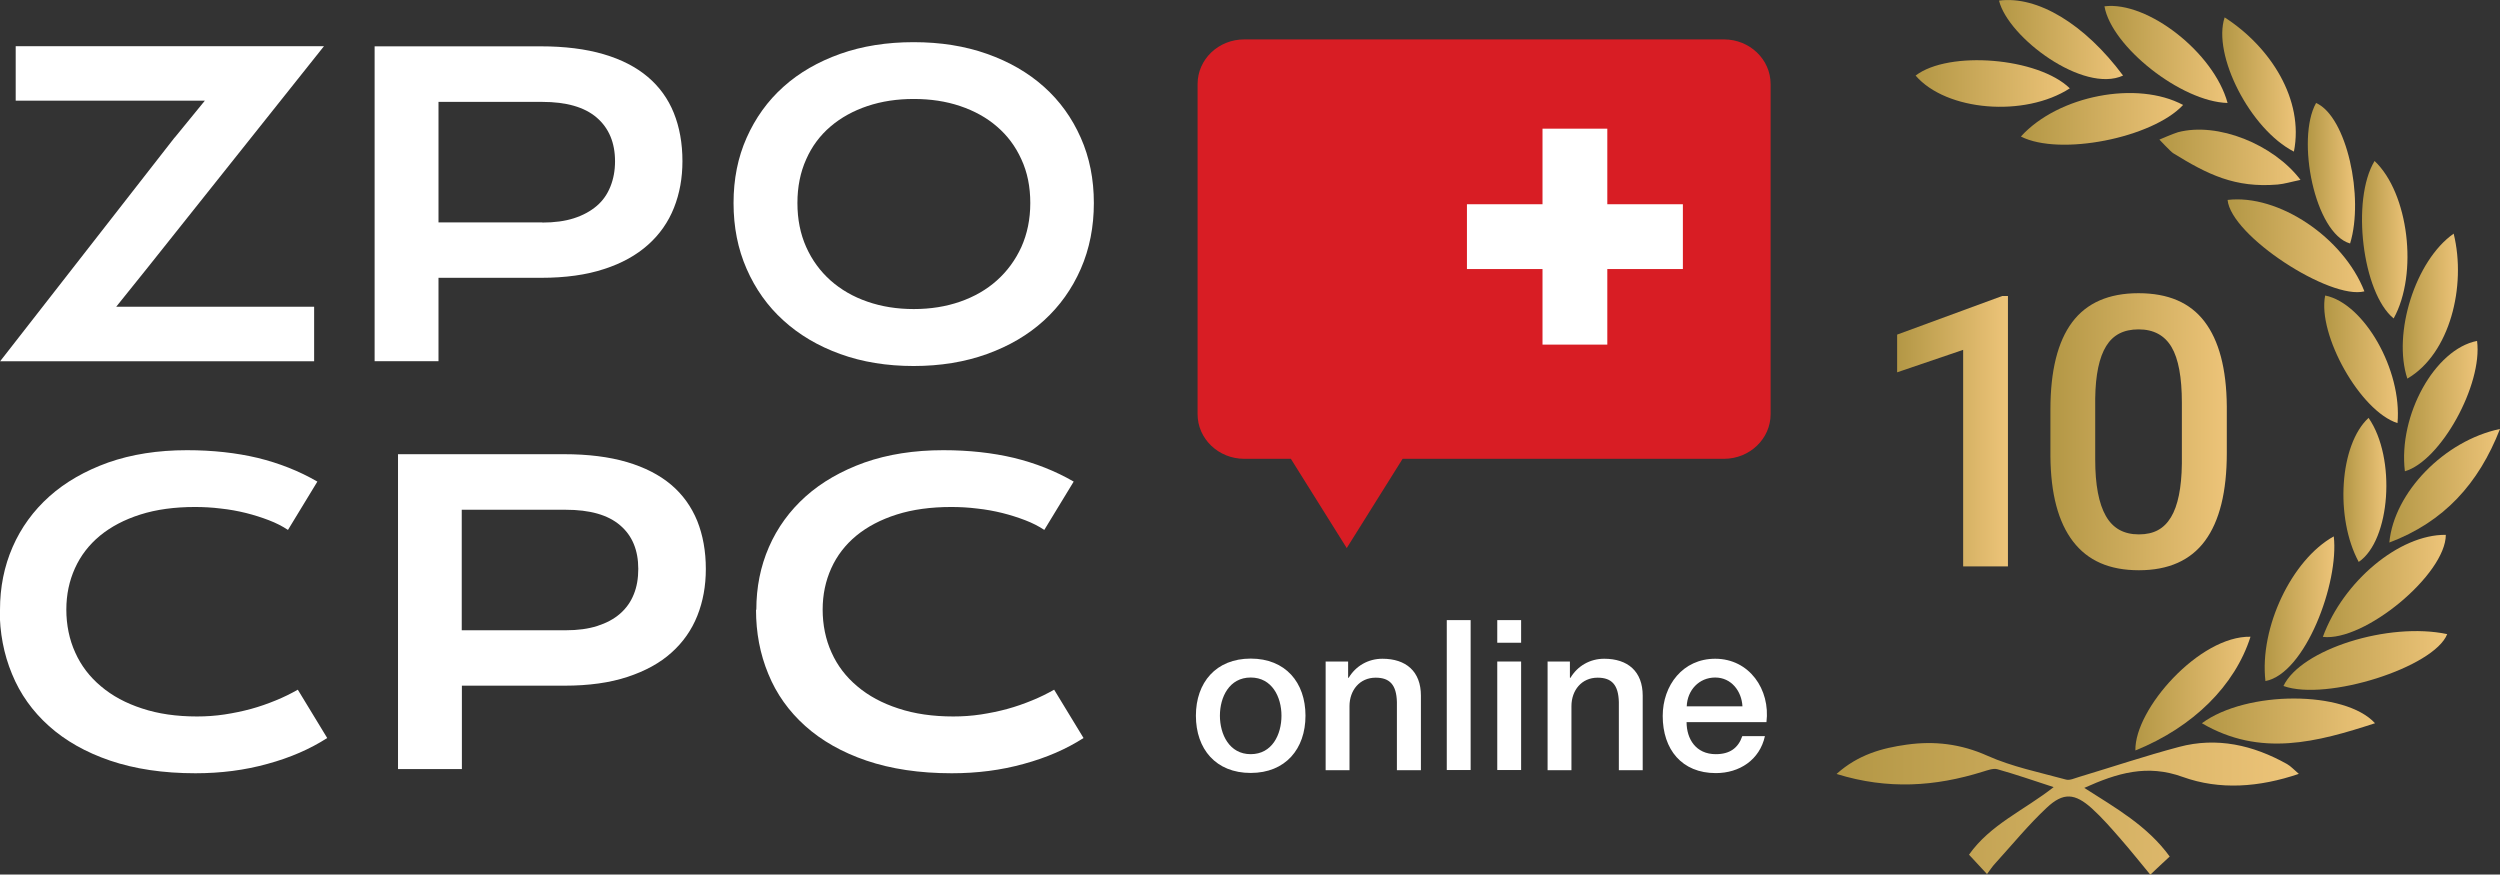
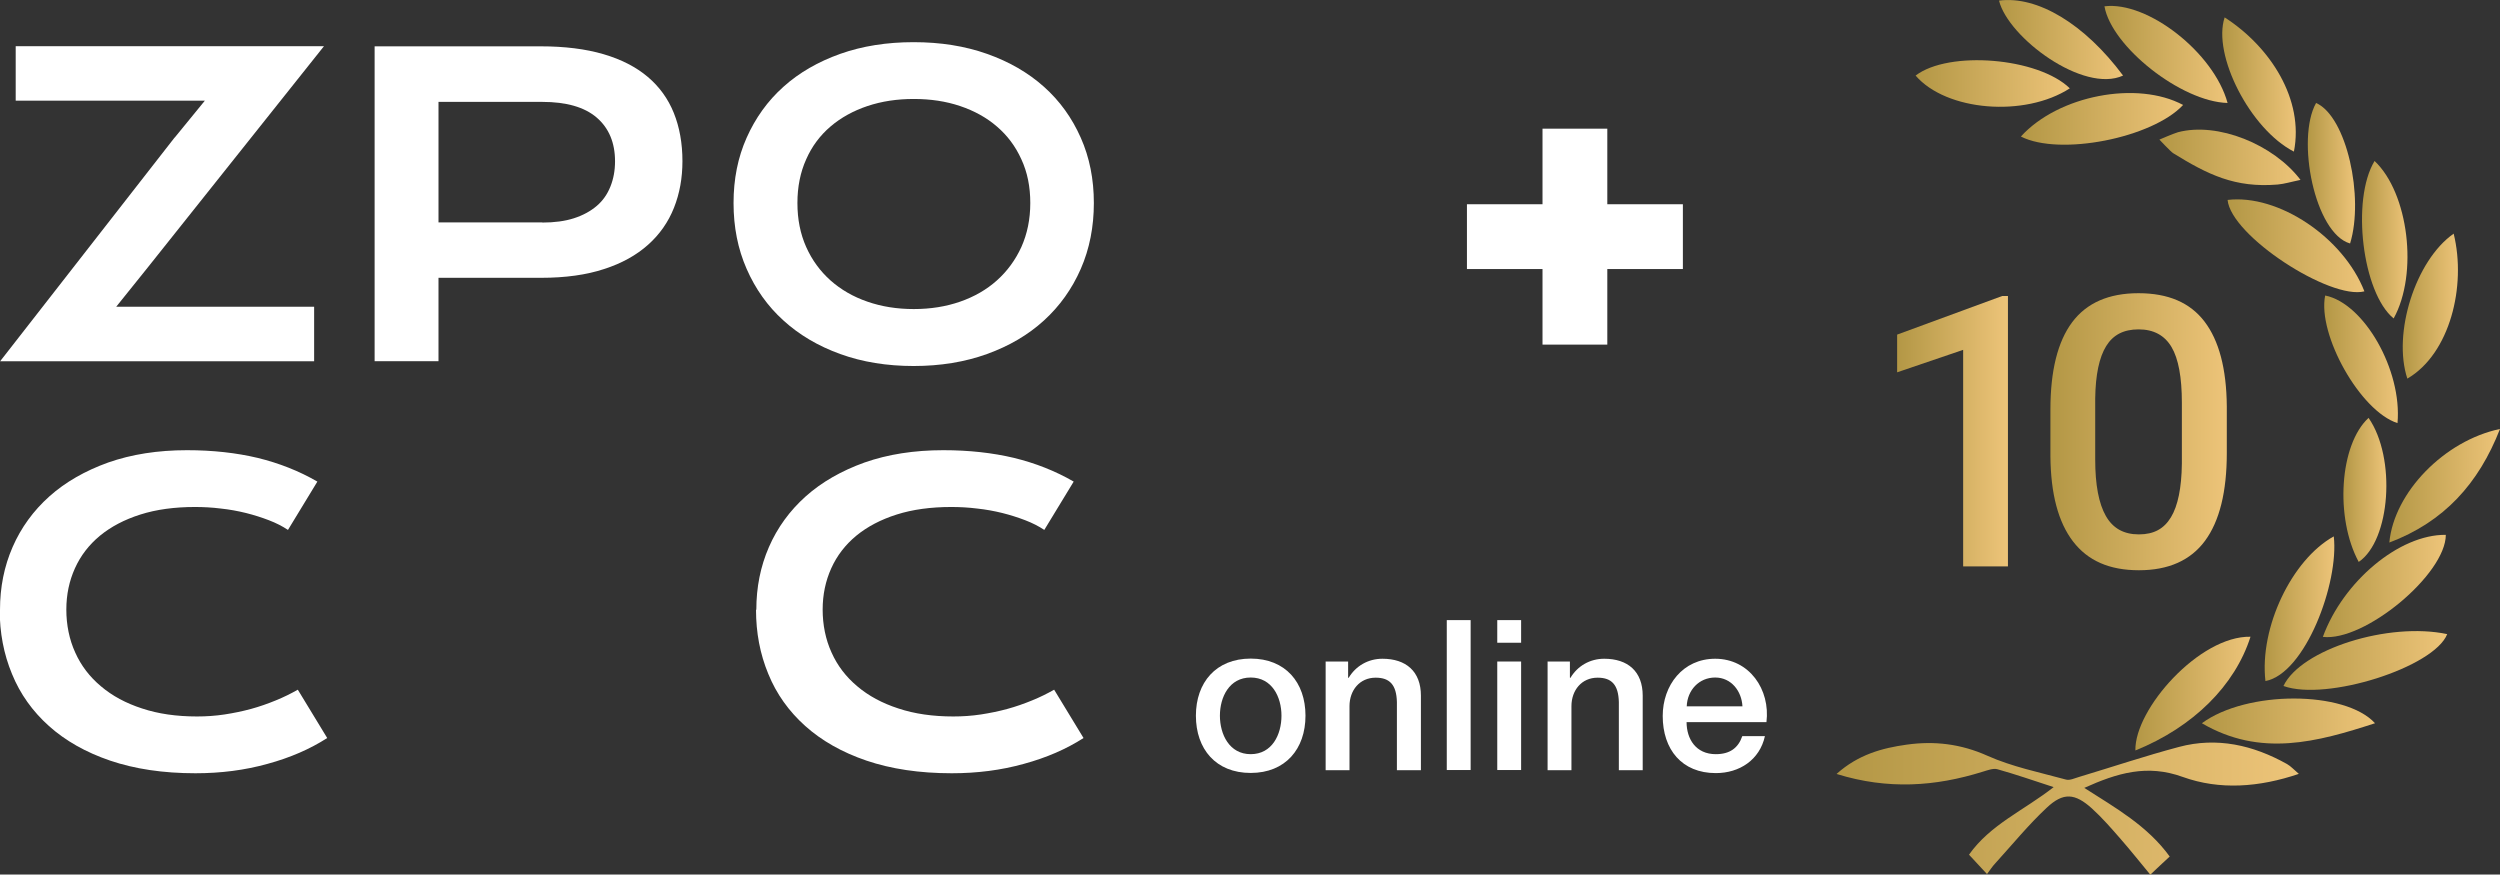
<svg xmlns="http://www.w3.org/2000/svg" xmlns:xlink="http://www.w3.org/1999/xlink" id="Calque_2" data-name="Calque 2" viewBox="0 0 162.43 56.82">
  <rect x="0" y="0" width="162.43" height="56.82" fill="#333333" stroke="none" />
  <defs>
    <style>
      .cls-1 {
        fill: #fff;
      }

      .cls-2 {
        fill: url(#Dégradé_sans_nom_2-2);
      }

      .cls-3 {
        fill: url(#Dégradé_sans_nom_2-10);
      }

      .cls-4 {
        fill: url(#Dégradé_sans_nom_2-7);
      }

      .cls-5 {
        fill: url(#Dégradé_sans_nom_2-14);
      }

      .cls-6 {
        fill: url(#Dégradé_sans_nom_2);
      }

      .cls-7 {
        fill: url(#Dégradé_sans_nom_2-21);
      }

      .cls-8 {
        fill: url(#Dégradé_sans_nom_2-11);
      }

      .cls-9 {
        fill: url(#Dégradé_sans_nom_2-13);
      }

      .cls-10 {
        fill: url(#Dégradé_sans_nom_2-4);
      }

      .cls-11 {
        fill: #d81d24;
      }

      .cls-12 {
        fill: url(#Dégradé_sans_nom_2-9);
      }

      .cls-13 {
        fill: url(#Dégradé_sans_nom_2-18);
      }

      .cls-14 {
        fill: url(#Dégradé_sans_nom_2-19);
      }

      .cls-15 {
        fill: url(#Dégradé_sans_nom_2-22);
      }

      .cls-16 {
        fill: url(#Dégradé_sans_nom_2-3);
      }

      .cls-17 {
        fill: url(#Dégradé_sans_nom_2-17);
      }

      .cls-18 {
        fill: url(#Dégradé_sans_nom_2-15);
      }

      .cls-19 {
        fill: url(#Dégradé_sans_nom_2-8);
      }

      .cls-20 {
        fill: url(#Dégradé_sans_nom_2-5);
      }

      .cls-21 {
        fill: url(#Dégradé_sans_nom_2-16);
      }

      .cls-22 {
        fill: url(#Dégradé_sans_nom_2-12);
      }

      .cls-23 {
        fill: url(#Dégradé_sans_nom_2-20);
      }

      .cls-24 {
        fill: url(#Dégradé_sans_nom_2-6);
      }
    </style>
    <linearGradient id="Dégradé_sans_nom_2" data-name="Dégradé sans nom 2" x1="119.33" y1="52.53" x2="149.37" y2="52.53" gradientUnits="userSpaceOnUse">
      <stop offset="0" stop-color="#b39745" />
      <stop offset="1" stop-color="#edc479" />
    </linearGradient>
    <linearGradient id="Dégradé_sans_nom_2-2" data-name="Dégradé sans nom 2" x1="143.06" y1="46.84" x2="154.31" y2="46.84" xlink:href="#Dégradé_sans_nom_2" />
    <linearGradient id="Dégradé_sans_nom_2-3" data-name="Dégradé sans nom 2" x1="148.36" y1="42.91" x2="159" y2="42.91" xlink:href="#Dégradé_sans_nom_2" />
    <linearGradient id="Dégradé_sans_nom_2-4" data-name="Dégradé sans nom 2" x1="144.73" y1="15.97" x2="153.62" y2="15.97" xlink:href="#Dégradé_sans_nom_2" />
    <linearGradient id="Dégradé_sans_nom_2-5" data-name="Dégradé sans nom 2" x1="150.92" y1="38.07" x2="158.91" y2="38.07" xlink:href="#Dégradé_sans_nom_2" />
    <linearGradient id="Dégradé_sans_nom_2-6" data-name="Dégradé sans nom 2" x1="153.47" y1="15.58" x2="156.42" y2="15.58" xlink:href="#Dégradé_sans_nom_2" />
    <linearGradient id="Dégradé_sans_nom_2-7" data-name="Dégradé sans nom 2" x1="138.74" y1="45.06" x2="146.22" y2="45.06" xlink:href="#Dégradé_sans_nom_2" />
    <linearGradient id="Dégradé_sans_nom_2-8" data-name="Dégradé sans nom 2" x1="147.14" y1="39.55" x2="151.67" y2="39.55" xlink:href="#Dégradé_sans_nom_2" />
    <linearGradient id="Dégradé_sans_nom_2-9" data-name="Dégradé sans nom 2" x1="156.2" y1="26.38" x2="160.98" y2="26.38" xlink:href="#Dégradé_sans_nom_2" />
    <linearGradient id="Dégradé_sans_nom_2-10" data-name="Dégradé sans nom 2" x1="156.11" y1="19.89" x2="159.7" y2="19.89" xlink:href="#Dégradé_sans_nom_2" />
    <linearGradient id="Dégradé_sans_nom_2-11" data-name="Dégradé sans nom 2" x1="151.01" y1="23.34" x2="155.8" y2="23.34" xlink:href="#Dégradé_sans_nom_2" />
    <linearGradient id="Dégradé_sans_nom_2-12" data-name="Dégradé sans nom 2" x1="155.24" y1="31.56" x2="162.43" y2="31.56" xlink:href="#Dégradé_sans_nom_2" />
    <linearGradient id="Dégradé_sans_nom_2-13" data-name="Dégradé sans nom 2" x1="152.26" y1="31.83" x2="155.05" y2="31.83" xlink:href="#Dégradé_sans_nom_2" />
    <linearGradient id="Dégradé_sans_nom_2-14" data-name="Dégradé sans nom 2" x1="149.94" y1="11.25" x2="153.01" y2="11.25" xlink:href="#Dégradé_sans_nom_2" />
    <linearGradient id="Dégradé_sans_nom_2-15" data-name="Dégradé sans nom 2" x1="131.3" y1="7.73" x2="141.84" y2="7.73" xlink:href="#Dégradé_sans_nom_2" />
    <linearGradient id="Dégradé_sans_nom_2-16" data-name="Dégradé sans nom 2" x1="124.46" y1="5.43" x2="134.47" y2="5.43" xlink:href="#Dégradé_sans_nom_2" />
    <linearGradient id="Dégradé_sans_nom_2-17" data-name="Dégradé sans nom 2" x1="136.74" y1="3.54" x2="144.73" y2="3.54" xlink:href="#Dégradé_sans_nom_2" />
    <linearGradient id="Dégradé_sans_nom_2-18" data-name="Dégradé sans nom 2" x1="144.38" y1="5.49" x2="149.16" y2="5.49" xlink:href="#Dégradé_sans_nom_2" />
    <linearGradient id="Dégradé_sans_nom_2-19" data-name="Dégradé sans nom 2" x1="140.3" y1="10.22" x2="149.47" y2="10.22" xlink:href="#Dégradé_sans_nom_2" />
    <linearGradient id="Dégradé_sans_nom_2-20" data-name="Dégradé sans nom 2" x1="129.88" y1="2.57" x2="137.94" y2="2.57" xlink:href="#Dégradé_sans_nom_2" />
    <linearGradient id="Dégradé_sans_nom_2-21" data-name="Dégradé sans nom 2" x1="123.26" y1="28.01" x2="130.46" y2="28.01" xlink:href="#Dégradé_sans_nom_2" />
    <linearGradient id="Dégradé_sans_nom_2-22" data-name="Dégradé sans nom 2" x1="133.22" y1="28.04" x2="144.68" y2="28.04" xlink:href="#Dégradé_sans_nom_2" />
  </defs>
  <g id="Layer_1" data-name="Layer 1">
    <g>
      <g>
        <g>
          <path class="cls-1" d="m77.7,46.5c0-2.15,1.3-3.71,3.56-3.71s3.56,1.55,3.56,3.71-1.3,3.72-3.56,3.72-3.56-1.55-3.56-3.72Zm5.56,0c0-1.21-.61-2.48-2-2.48s-2,1.27-2,2.48.61,2.5,2,2.5,2-1.27,2-2.5Z" />
          <path class="cls-1" d="m86.12,42.98h1.47v1.04l.03.03c.46-.78,1.27-1.25,2.2-1.25,1.53,0,2.5.82,2.5,2.4v4.84h-1.56v-4.43c-.03-1.11-.46-1.58-1.38-1.58-1.04,0-1.7.82-1.7,1.85v4.16h-1.55v-7.05Z" />
          <path class="cls-1" d="m94,40.29h1.55v9.74h-1.55v-9.74Z" />
          <path class="cls-1" d="m97.28,40.29h1.55v1.47h-1.55v-1.47Zm0,2.69h1.55v7.05h-1.55v-7.05Z" />
          <path class="cls-1" d="m100.53,42.98h1.47v1.04l.03.03c.46-.78,1.27-1.25,2.2-1.25,1.53,0,2.5.82,2.5,2.4v4.84h-1.55v-4.43c-.03-1.11-.46-1.58-1.38-1.58-1.04,0-1.7.82-1.7,1.85v4.16h-1.55v-7.05Z" />
          <path class="cls-1" d="m109.58,46.91c0,1.1.6,2.09,1.9,2.09.9,0,1.45-.39,1.72-1.17h1.47c-.34,1.54-1.65,2.4-3.19,2.4-2.21,0-3.45-1.54-3.45-3.71,0-2,1.31-3.72,3.41-3.72,2.22,0,3.59,2,3.33,4.12h-5.18Zm3.63-1.02c-.05-.98-.72-1.87-1.77-1.87s-1.81.82-1.85,1.87h3.63Z" />
        </g>
        <g>
          <path class="cls-1" d="m0,39.62c0-1.46.27-2.82.82-4.08.55-1.26,1.35-2.36,2.39-3.29,1.04-.93,2.32-1.66,3.82-2.2,1.51-.53,3.21-.8,5.12-.8,1.67,0,3.2.17,4.59.5,1.39.34,2.69.85,3.88,1.54l-1.91,3.14c-.36-.24-.77-.45-1.24-.63-.47-.18-.97-.34-1.49-.47-.53-.13-1.07-.23-1.64-.29-.56-.07-1.12-.1-1.67-.1-1.33,0-2.51.16-3.55.49-1.04.33-1.91.79-2.63,1.38-.71.59-1.25,1.29-1.62,2.11-.37.82-.56,1.71-.56,2.69s.19,1.94.58,2.79c.38.85.94,1.58,1.67,2.19.73.62,1.62,1.1,2.67,1.44,1.05.35,2.24.52,3.57.52.6,0,1.2-.04,1.79-.13.59-.09,1.17-.21,1.72-.36.55-.15,1.09-.34,1.6-.55.52-.21,1-.45,1.44-.7l1.91,3.14c-1.12.72-2.41,1.28-3.88,1.68-1.47.41-3.03.61-4.68.61-2.1,0-3.95-.28-5.54-.82-1.59-.54-2.92-1.3-3.98-2.25-1.07-.96-1.87-2.08-2.4-3.38-.54-1.3-.8-2.69-.8-4.18Z" />
-           <path class="cls-1" d="m25.85,29.51h10.79c1.57,0,2.93.17,4.09.51,1.15.34,2.11.83,2.87,1.47.76.64,1.32,1.43,1.7,2.35.37.93.56,1.97.56,3.13,0,1.09-.18,2.1-.55,3.03-.37.93-.93,1.73-1.68,2.4-.75.68-1.71,1.2-2.86,1.58-1.15.38-2.51.57-4.09.57h-6.67s0,5.42,0,5.42h-4.15v-20.47Zm10.9,11.44c.79,0,1.47-.09,2.06-.28.59-.19,1.08-.45,1.48-.8.4-.35.69-.76.89-1.26.2-.49.29-1.04.29-1.65,0-1.21-.39-2.16-1.18-2.83-.79-.68-1.97-1.01-3.54-1.01h-6.75v7.83h6.75Z" />
          <path class="cls-1" d="m49.14,39.62c0-1.46.27-2.82.82-4.08.55-1.26,1.35-2.36,2.39-3.29,1.04-.93,2.32-1.66,3.82-2.2,1.51-.53,3.21-.8,5.12-.8,1.67,0,3.2.17,4.59.5,1.39.34,2.69.85,3.88,1.54l-1.91,3.14c-.36-.24-.77-.45-1.24-.63-.47-.18-.97-.34-1.49-.47-.53-.13-1.07-.23-1.64-.29-.56-.07-1.12-.1-1.67-.1-1.33,0-2.51.16-3.55.49-1.04.33-1.91.79-2.63,1.38-.71.59-1.25,1.29-1.62,2.11-.37.82-.56,1.71-.56,2.69s.19,1.94.58,2.79c.38.85.94,1.58,1.67,2.19.73.62,1.62,1.1,2.67,1.44,1.05.35,2.24.52,3.57.52.6,0,1.2-.04,1.79-.13.59-.09,1.17-.21,1.72-.36.55-.15,1.09-.34,1.6-.55.52-.21,1-.45,1.44-.7l1.91,3.14c-1.12.72-2.41,1.28-3.88,1.68-1.47.41-3.03.61-4.68.61-2.1,0-3.95-.28-5.54-.82-1.59-.54-2.92-1.3-3.98-2.25-1.07-.96-1.87-2.08-2.4-3.38-.54-1.3-.8-2.69-.8-4.18Z" />
        </g>
        <g>
          <path class="cls-1" d="m11.35,8.94l1.96-2.4H1.02v-3.54h20.03l-11.46,14.39-2.04,2.54h12.86v3.54H.01l11.34-14.54Z" />
          <path class="cls-1" d="m24.33,3.01h10.79c1.57,0,2.93.17,4.09.51s2.11.83,2.87,1.47c.76.64,1.33,1.43,1.7,2.35.37.92.56,1.97.56,3.13,0,1.09-.18,2.1-.55,3.03-.37.93-.93,1.73-1.68,2.4-.76.68-1.71,1.21-2.86,1.58-1.15.38-2.51.57-4.09.57h-6.67s0,5.42,0,5.42h-4.15V3.01Zm10.9,11.45c.79,0,1.47-.09,2.06-.28.59-.19,1.08-.46,1.48-.8.4-.34.69-.76.89-1.26s.3-1.04.3-1.64c0-1.21-.4-2.16-1.19-2.84-.79-.68-1.97-1.02-3.54-1.02h-6.74v7.83h6.74Z" />
          <path class="cls-1" d="m47.66,13.19c0-1.55.28-2.96.85-4.24.57-1.28,1.36-2.39,2.39-3.31,1.02-.92,2.26-1.63,3.69-2.14,1.44-.51,3.03-.76,4.77-.76s3.33.25,4.77.76c1.44.51,2.67,1.22,3.7,2.14,1.03.92,1.82,2.02,2.39,3.31.57,1.28.85,2.7.85,4.24s-.28,2.98-.85,4.28c-.57,1.3-1.36,2.41-2.39,3.35-1.03.94-2.26,1.66-3.7,2.18-1.44.52-3.03.78-4.77.78s-3.34-.26-4.77-.78c-1.44-.52-2.67-1.25-3.69-2.18-1.03-.93-1.82-2.05-2.39-3.35-.57-1.3-.85-2.72-.85-4.28Zm4.15,0c0,1.06.19,2.01.57,2.86.38.85.91,1.57,1.58,2.17.68.6,1.47,1.06,2.4,1.38.92.32,1.92.48,3.01.48s2.09-.16,3.01-.48c.92-.32,1.72-.78,2.39-1.38.67-.6,1.2-1.32,1.59-2.17.38-.85.58-1.8.58-2.86s-.19-2-.58-2.84c-.38-.84-.91-1.55-1.59-2.13-.67-.58-1.47-1.02-2.39-1.33-.92-.31-1.92-.46-3.01-.46s-2.08.15-3.01.46c-.92.31-1.72.75-2.4,1.33-.68.58-1.21,1.29-1.58,2.13-.38.84-.57,1.79-.57,2.84Z" />
        </g>
-         <path class="cls-11" d="m115.04,26.91c0,1.6-1.36,2.9-3.03,2.9h-20.88l-3.63,5.8-3.63-5.8h-3.03c-1.67,0-3.03-1.3-3.03-2.9V5.46c0-1.6,1.35-2.9,3.03-2.9h31.17c1.67,0,3.03,1.3,3.03,2.9v21.45Z" />
        <g>
          <rect class="cls-1" x="100.22" y="8.36" width="4.21" height="14.03" />
          <rect class="cls-1" x="95.31" y="13.27" width="14.03" height="4.21" />
        </g>
      </g>
      <g>
        <path class="cls-6" d="m119.33,50.28c1.41-1.26,2.97-1.68,4.56-1.9,1.79-.25,3.51-.05,5.23.72,1.61.72,3.39,1.08,5.11,1.55.25.07.57-.09.85-.17,2.16-.65,4.31-1.37,6.49-1.95,2.47-.66,4.82-.12,7.02,1.11.25.14.45.37.77.64-2.59.88-5.15,1.06-7.54.2-2.31-.84-4.25-.26-6.4.71,2.03,1.3,4.1,2.46,5.55,4.46-.41.38-.8.74-1.26,1.18-.68-.82-1.28-1.58-1.92-2.31-.6-.69-1.2-1.38-1.87-1.99-1.11-1-1.86-1.06-2.93-.06-1.2,1.12-2.25,2.41-3.36,3.63-.18.19-.32.41-.53.69-.41-.44-.77-.82-1.17-1.26,1.39-1.97,3.58-2.88,5.5-4.39-1.32-.43-2.47-.83-3.65-1.16-.28-.08-.65.07-.96.16-3.07.96-6.15,1.18-9.48.15Z" />
        <path class="cls-2" d="m154.31,46.99c-3.75,1.22-7.44,2.23-11.25,0,2.92-2.15,9.31-2.13,11.25,0Z" />
        <path class="cls-16" d="m148.36,44.57c1.13-2.38,6.83-4.18,10.64-3.37-.85,2.16-7.85,4.38-10.64,3.37Z" />
        <path class="cls-10" d="m153.62,18.93c-2.22.57-8.66-3.59-8.89-5.94,3.3-.39,7.52,2.43,8.89,5.94Z" />
        <path class="cls-20" d="m158.91,34.75c-.01,2.57-5.28,6.95-7.99,6.63,1.32-3.61,4.98-6.67,7.99-6.63Z" />
        <path class="cls-24" d="m155.52,20.69c-2.03-1.65-2.77-7.71-1.24-10.23,2.21,2.08,2.85,7.32,1.24,10.23Z" />
        <path class="cls-4" d="m138.74,48.76c-.06-2.69,4.17-7.46,7.48-7.39-1.01,3.17-3.72,5.87-7.48,7.39Z" />
        <path class="cls-19" d="m147.19,44.25c-.4-3.47,1.71-7.89,4.44-9.4.35,3.01-1.85,8.91-4.44,9.4Z" />
-         <path class="cls-12" d="m156.25,30.62c-.44-3.64,1.95-7.94,4.69-8.47.37,2.85-2.36,7.79-4.69,8.47Z" />
        <path class="cls-3" d="m159.42,15.18c.84,3.42-.25,7.81-3.01,9.42-.97-2.93.52-7.68,3.01-9.42Z" />
        <path class="cls-8" d="m155.77,27.49c-2.42-.77-5.21-5.75-4.7-8.29,2.52.5,5.01,4.84,4.7,8.29Z" />
        <path class="cls-22" d="m162.43,27.87c-1.39,3.56-3.64,6.04-7.19,7.38.3-3.25,3.57-6.62,7.19-7.38Z" />
        <path class="cls-9" d="m153.89,27.15c1.81,2.61,1.42,7.96-.64,9.36-1.55-2.87-1.25-7.62.64-9.36Z" />
        <path class="cls-5" d="m152.69,15.82c-2.3-.65-3.52-6.79-2.21-9.13,1.99.88,3.13,6.13,2.21,9.13Z" />
        <path class="cls-18" d="m131.3,8.87c2.52,1.29,8.55.09,10.54-2.05-2.98-1.6-8.1-.63-10.54,2.05Z" />
        <path class="cls-21" d="m124.46,4.91c1.99,2.31,7.08,2.73,10.02.83-2.05-2-7.86-2.48-10.02-.83Z" />
        <path class="cls-17" d="m144.73,6.69c-.89-3.27-5.2-6.63-8-6.28.46,2.62,4.99,6.2,8,6.28Z" />
        <path class="cls-13" d="m149.04,9.85c.67-3.38-1.52-6.8-4.5-8.72-.81,2.43,1.66,7.27,4.5,8.72Z" />
        <path class="cls-14" d="m149.47,11.69c-1.75-2.31-5.38-3.78-7.96-3.1-.26.07-1.21.48-1.21.48,0,0,.72.77.89.88,2.25,1.39,4.02,2.27,6.79,2.04.45-.04.89-.18,1.48-.3Z" />
        <path class="cls-23" d="m137.94,4.91c-2.5-3.36-5.57-5.2-8.06-4.87.6,2.41,5.49,6.05,8.06,4.87Z" />
      </g>
      <g>
        <path class="cls-7" d="m130.46,36.8h-2.91v-14.07l-4.29,1.46v-2.45l6.83-2.51h.37v17.58Z" />
        <path class="cls-15" d="m144.68,29.43c0,2.52-.47,4.42-1.41,5.7-.94,1.28-2.38,1.92-4.3,1.92s-3.32-.62-4.28-1.87-1.45-3.09-1.47-5.54v-3.03c0-2.52.47-4.41,1.41-5.67.94-1.26,2.38-1.89,4.31-1.89s3.35.61,4.29,1.84,1.43,3.06,1.45,5.51v3.03Zm-2.92-3.27c0-1.64-.22-2.85-.67-3.61s-1.16-1.15-2.14-1.15-1.66.36-2.11,1.09c-.45.73-.69,1.86-.71,3.4v3.97c0,1.64.23,2.85.69,3.66s1.17,1.2,2.15,1.2,1.63-.37,2.08-1.11c.45-.74.69-1.9.71-3.48v-3.96Z" />
      </g>
    </g>
  </g>
</svg>